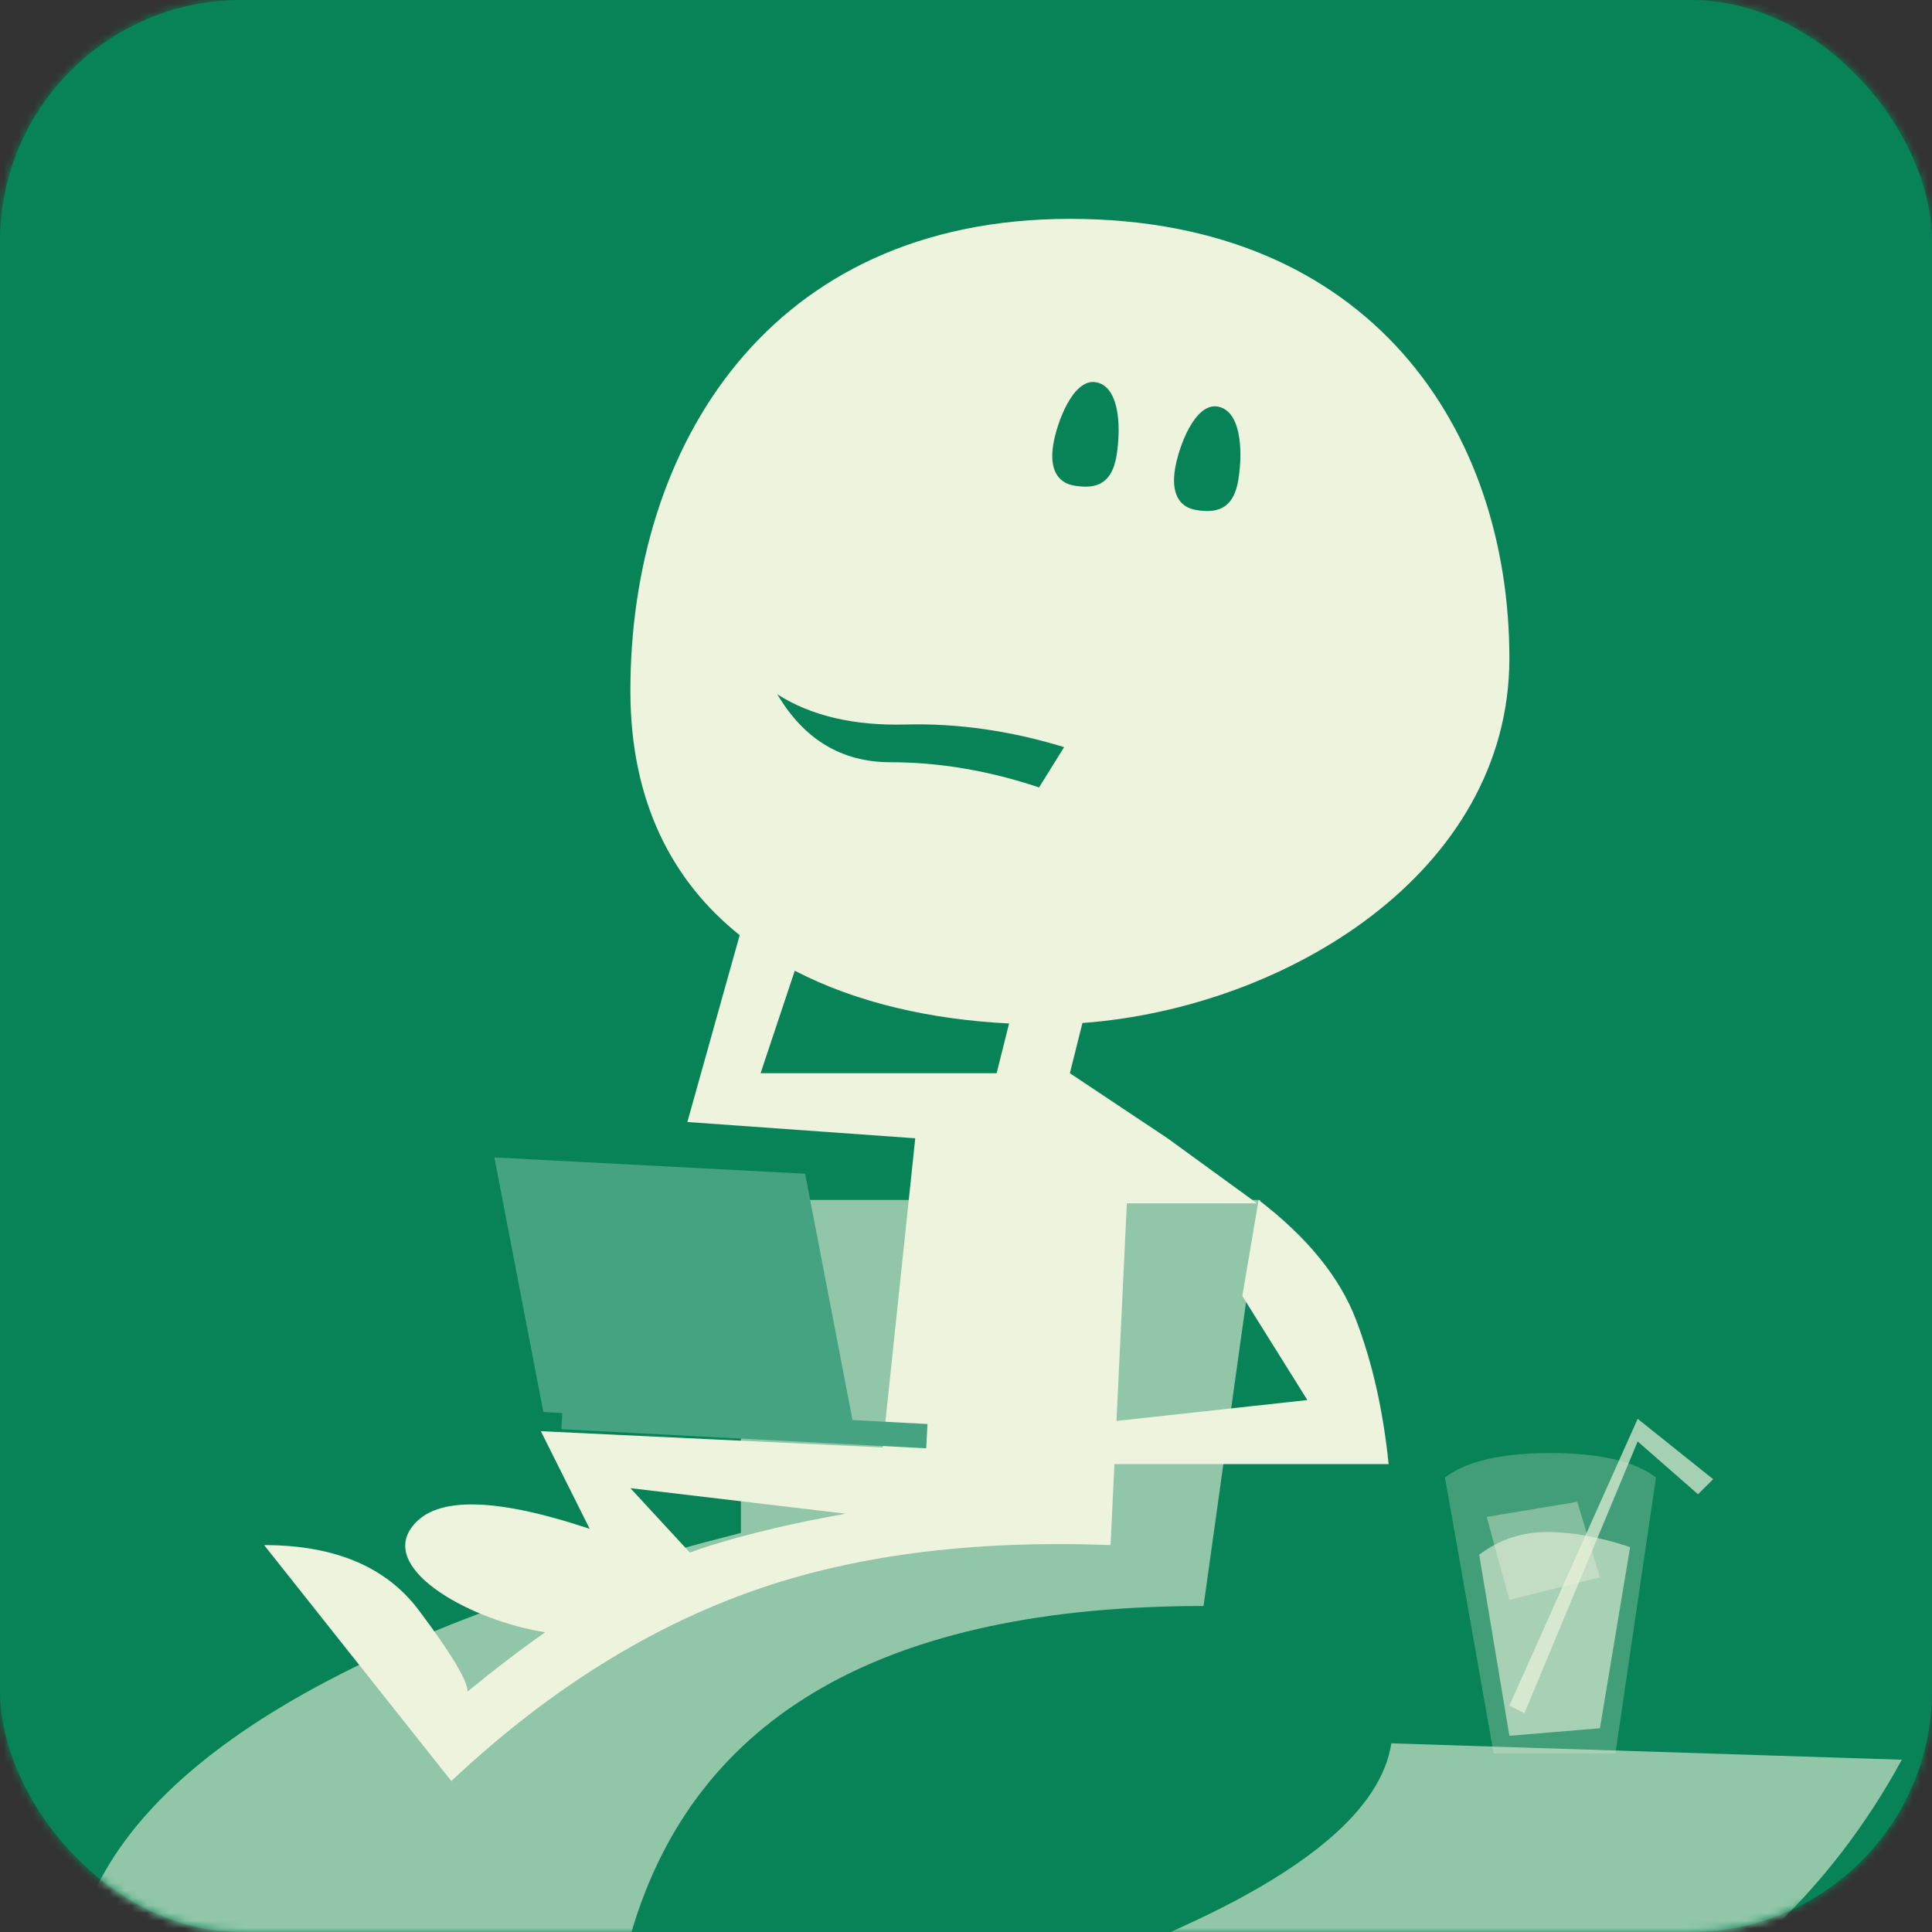
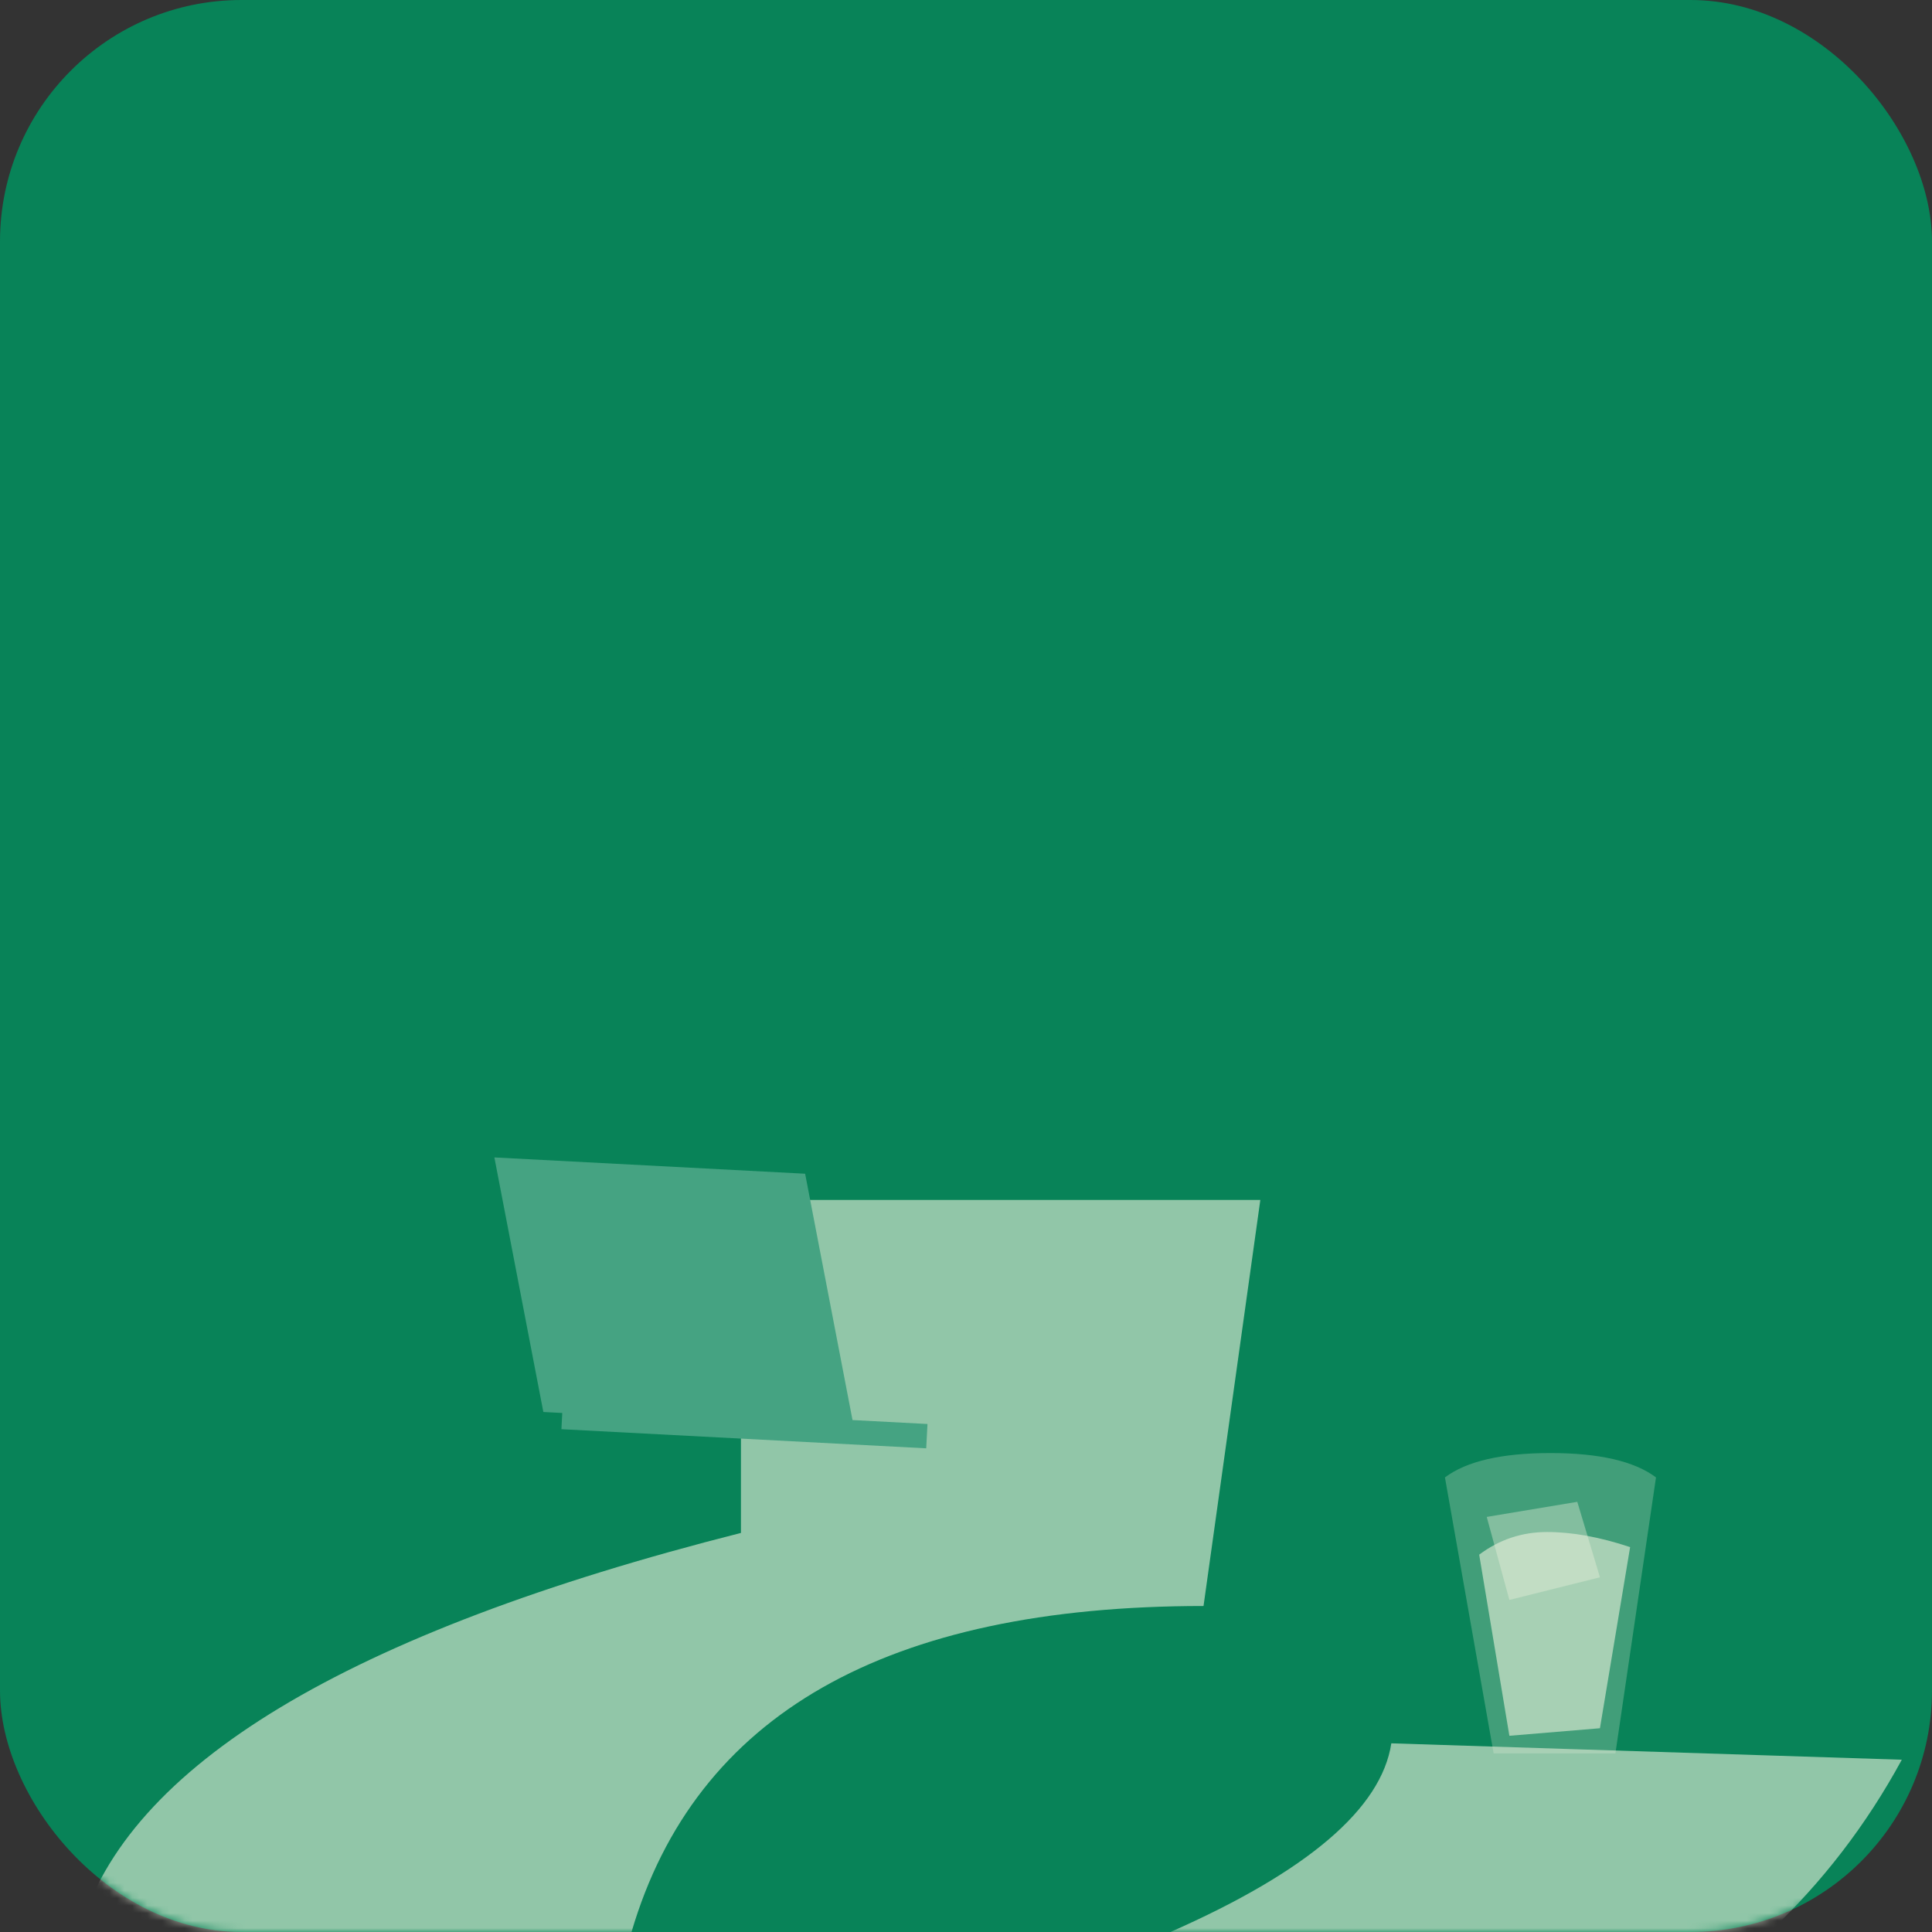
<svg xmlns="http://www.w3.org/2000/svg" xmlns:xlink="http://www.w3.org/1999/xlink" width="256px" height="256px" viewBox="0 0 256 256" version="1.1">
  <rect x="0" y="0" width="256" height="256" fill="#333333" stroke="none" />
  <title>logo</title>
  <defs>
    <rect id="path-1" x="0" y="0" width="255.999" height="255.999" rx="32" />
  </defs>
  <g id="Page-1" stroke="none" stroke-width="1" fill="none" fill-rule="evenodd">
    <mask id="mask-2" fill="white">
      <use xlink:href="#path-1" />
    </mask>
    <use id="Rectangle" fill="#088358" xlink:href="#path-1" />
-     <rect id="Rectangle" fill="#088358" mask="url(#mask-2)" x="0" y="0" width="255.999" height="255.999" />
    <path d="M167,159 C161.982,194.87 159.473,212.804 159.473,212.804 C117.422,212.804 92.157,227.203 83.679,255.999 L10.502,256 C16.756,233.979 45.981,216.352 98.178,203.12 L98.178,203.12 L98.178,159 Z" id="Combined-Shape" fill-opacity="0.6" fill="#EDF3DD" mask="url(#mask-2)" />
    <path d="M184.358,231 L252,233.172 C247.301,241.813 241.456,249.422 234.463,256.001 L155.091,256.001 C173.288,247.972 183.044,239.638 184.358,231 Z" id="Combined-Shape" fill-opacity="0.6" fill="#EDF3DD" mask="url(#mask-2)" />
-     <path d="M141.765,29 C181.667,29 200,57.031 200,87.219 C200,115.665 170.314,133.58 143.428,135.553 L141.765,142.203 L154.706,150.828 L166.569,159.453 L149.314,159.453 L147.941,188.283 L173.231,185.515 L164.615,171.727 L166.769,159 C173.231,163.949 177.538,169.253 179.692,174.909 C181.846,180.566 183.282,186.929 184,194 L147.668,194 L147.157,204.734 C128.464,204.016 112.288,206.172 98.627,211.203 C84.967,216.234 72.026,224.5 59.804,236 L35,204.734 C44.346,204.734 51.176,207.609 55.49,213.359 C59.804,219.109 61.961,222.703 61.961,224.141 C65.511,221.217 68.941,218.598 72.249,216.281 C62.683,214.796 50.616,208.27 54.412,202.578 C57.249,198.324 64.983,198.266 77.615,202.406 L78.137,202.578 L71.667,189.641 L116.961,191.797 L121.275,150.828 L91.078,148.672 L98.013,123.913 C89.187,116.864 83.529,106.347 83.529,91.531 C83.529,59.188 101.863,29 141.765,29 Z M83.529,197.188 L91.414,205.725 C92.395,205.357 93.362,205.027 94.314,204.734 C99.557,203.121 105.48,201.735 112.081,200.574 L83.529,197.188 Z M105.311,128.625 L100.784,142.203 L132.059,142.203 L133.707,135.615 C123.463,135.102 113.568,132.916 105.311,128.625 Z" id="Combined-Shape" fill="#EDF3DD" mask="url(#mask-2)" />
    <path d="M65.507,153.366 L106.683,155.524 L112.963,188.165 L122.897,188.687 L122.728,191.91 L74.391,189.376 L74.503,187.227 L71.997,187.097 L65.507,153.366 Z" id="Combined-Shape" fill="#45A382" mask="url(#mask-2)" />
    <path d="M191.462,195.764 L197.915,232.335 L214.05,232.335 L219.428,195.764 C216.56,193.613 211.898,192.537 205.445,192.537 C198.991,192.537 194.33,193.613 191.462,195.764 Z" id="Path-7" fill-opacity="0.25" fill="#EDF3DD" mask="url(#mask-2)" />
    <path d="M141,99 C133.879,96.821 126.879,95.821 120,96 C113.121,96.179 107.454,94.846 103,92 C106.546,98 111.546,101 118,101 C124.454,101 131.014,102.112 137.68,104.336 L141,99 Z" id="Path-8" fill="#088358" mask="url(#mask-2)" />
    <path d="M161.315,53.867 C164.318,54.343 164.758,59.337 164.092,63.54 C163.426,67.744 160.929,67.964 158.527,67.583 C156.126,67.203 155.21,65.211 155.685,62.209 C156.161,59.206 158.313,53.392 161.315,53.867 Z" id="Path-9" fill="#088358" mask="url(#mask-2)" />
    <path d="M145.181,50.641 C148.183,51.116 148.623,56.11 147.958,60.313 C147.292,64.517 144.795,64.737 142.393,64.356 C139.991,63.976 139.075,61.984 139.551,58.982 C140.027,55.98 142.179,50.165 145.181,50.641 Z" id="Path-9-Copy" fill="#088358" mask="url(#mask-2)" />
    <path d="M212,229 L200,230 L196,206 C198.667,204 201.667,203 205,203 C208.333,203 212,203.667 216,205 L212,229 Z" id="Path-10" fill-opacity="0.591" fill="#EDF3DD" mask="url(#mask-2)" />
-     <polygon id="Path-11" fill-opacity="0.685" fill="#EDF3DD" mask="url(#mask-2)" points="202 227 217 191 225 198 227 196 217 188 200 226" />
    <polygon id="Path-12" fill-opacity="0.384" fill="#EDF3DD" mask="url(#mask-2)" points="197 201 200 212 212 209 209 199" />
  </g>
</svg>